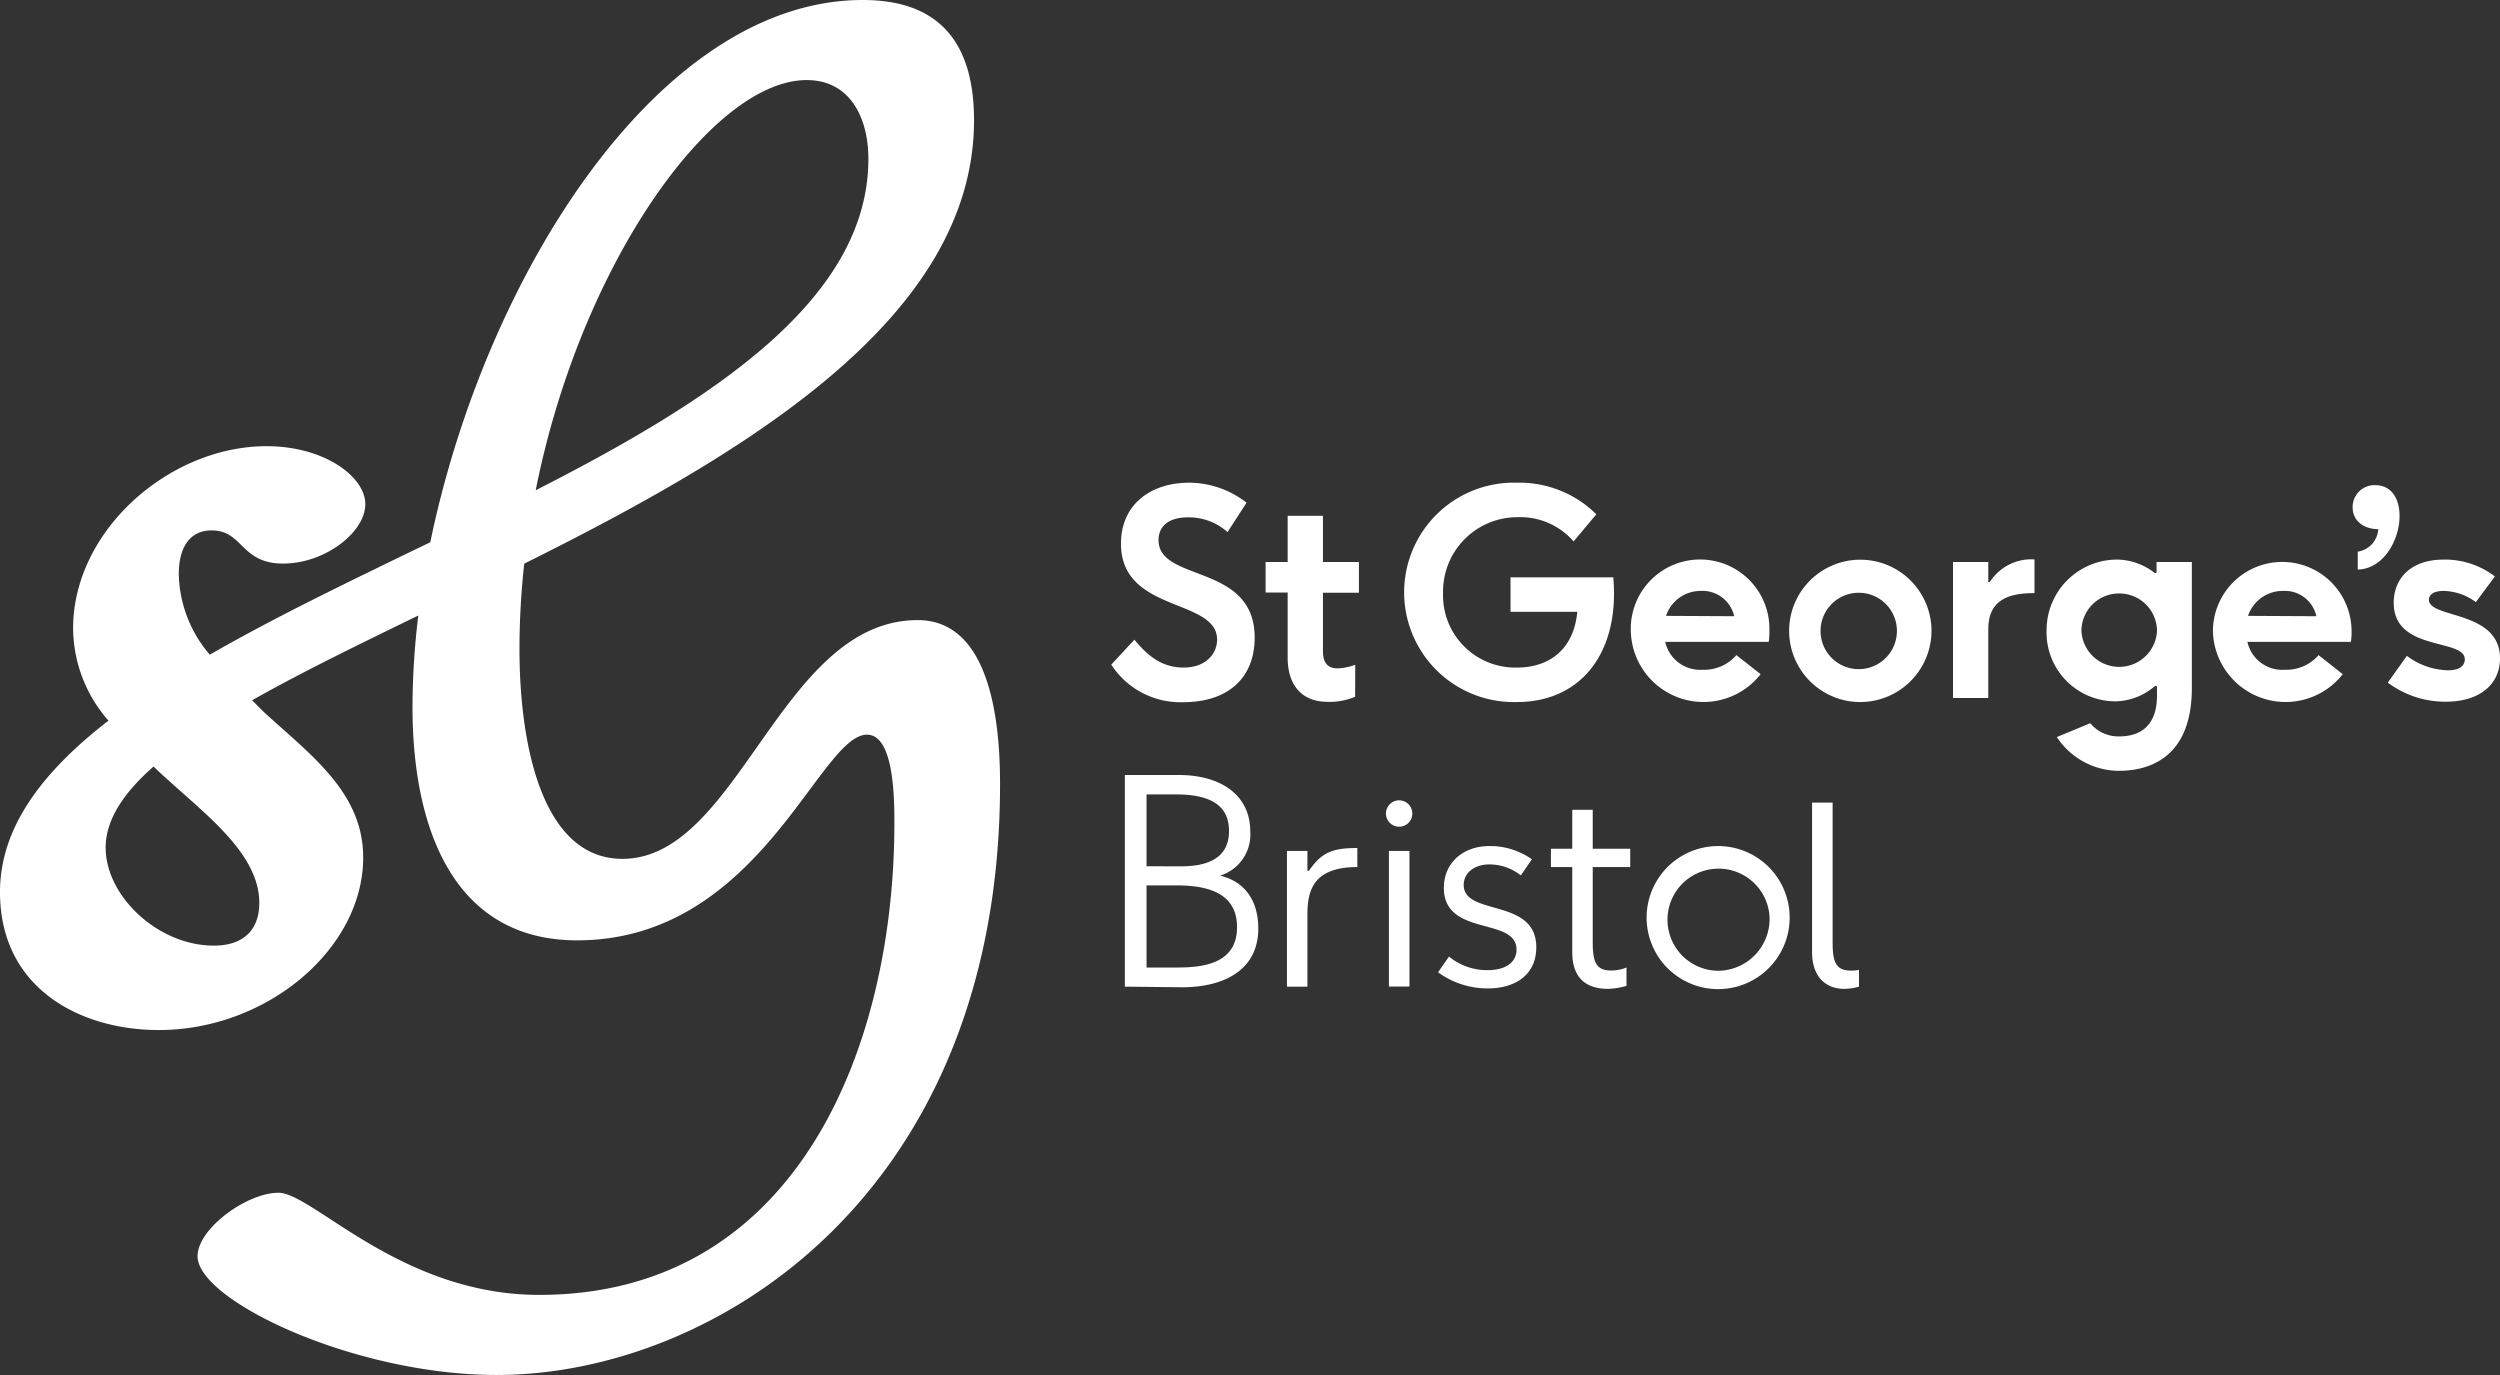
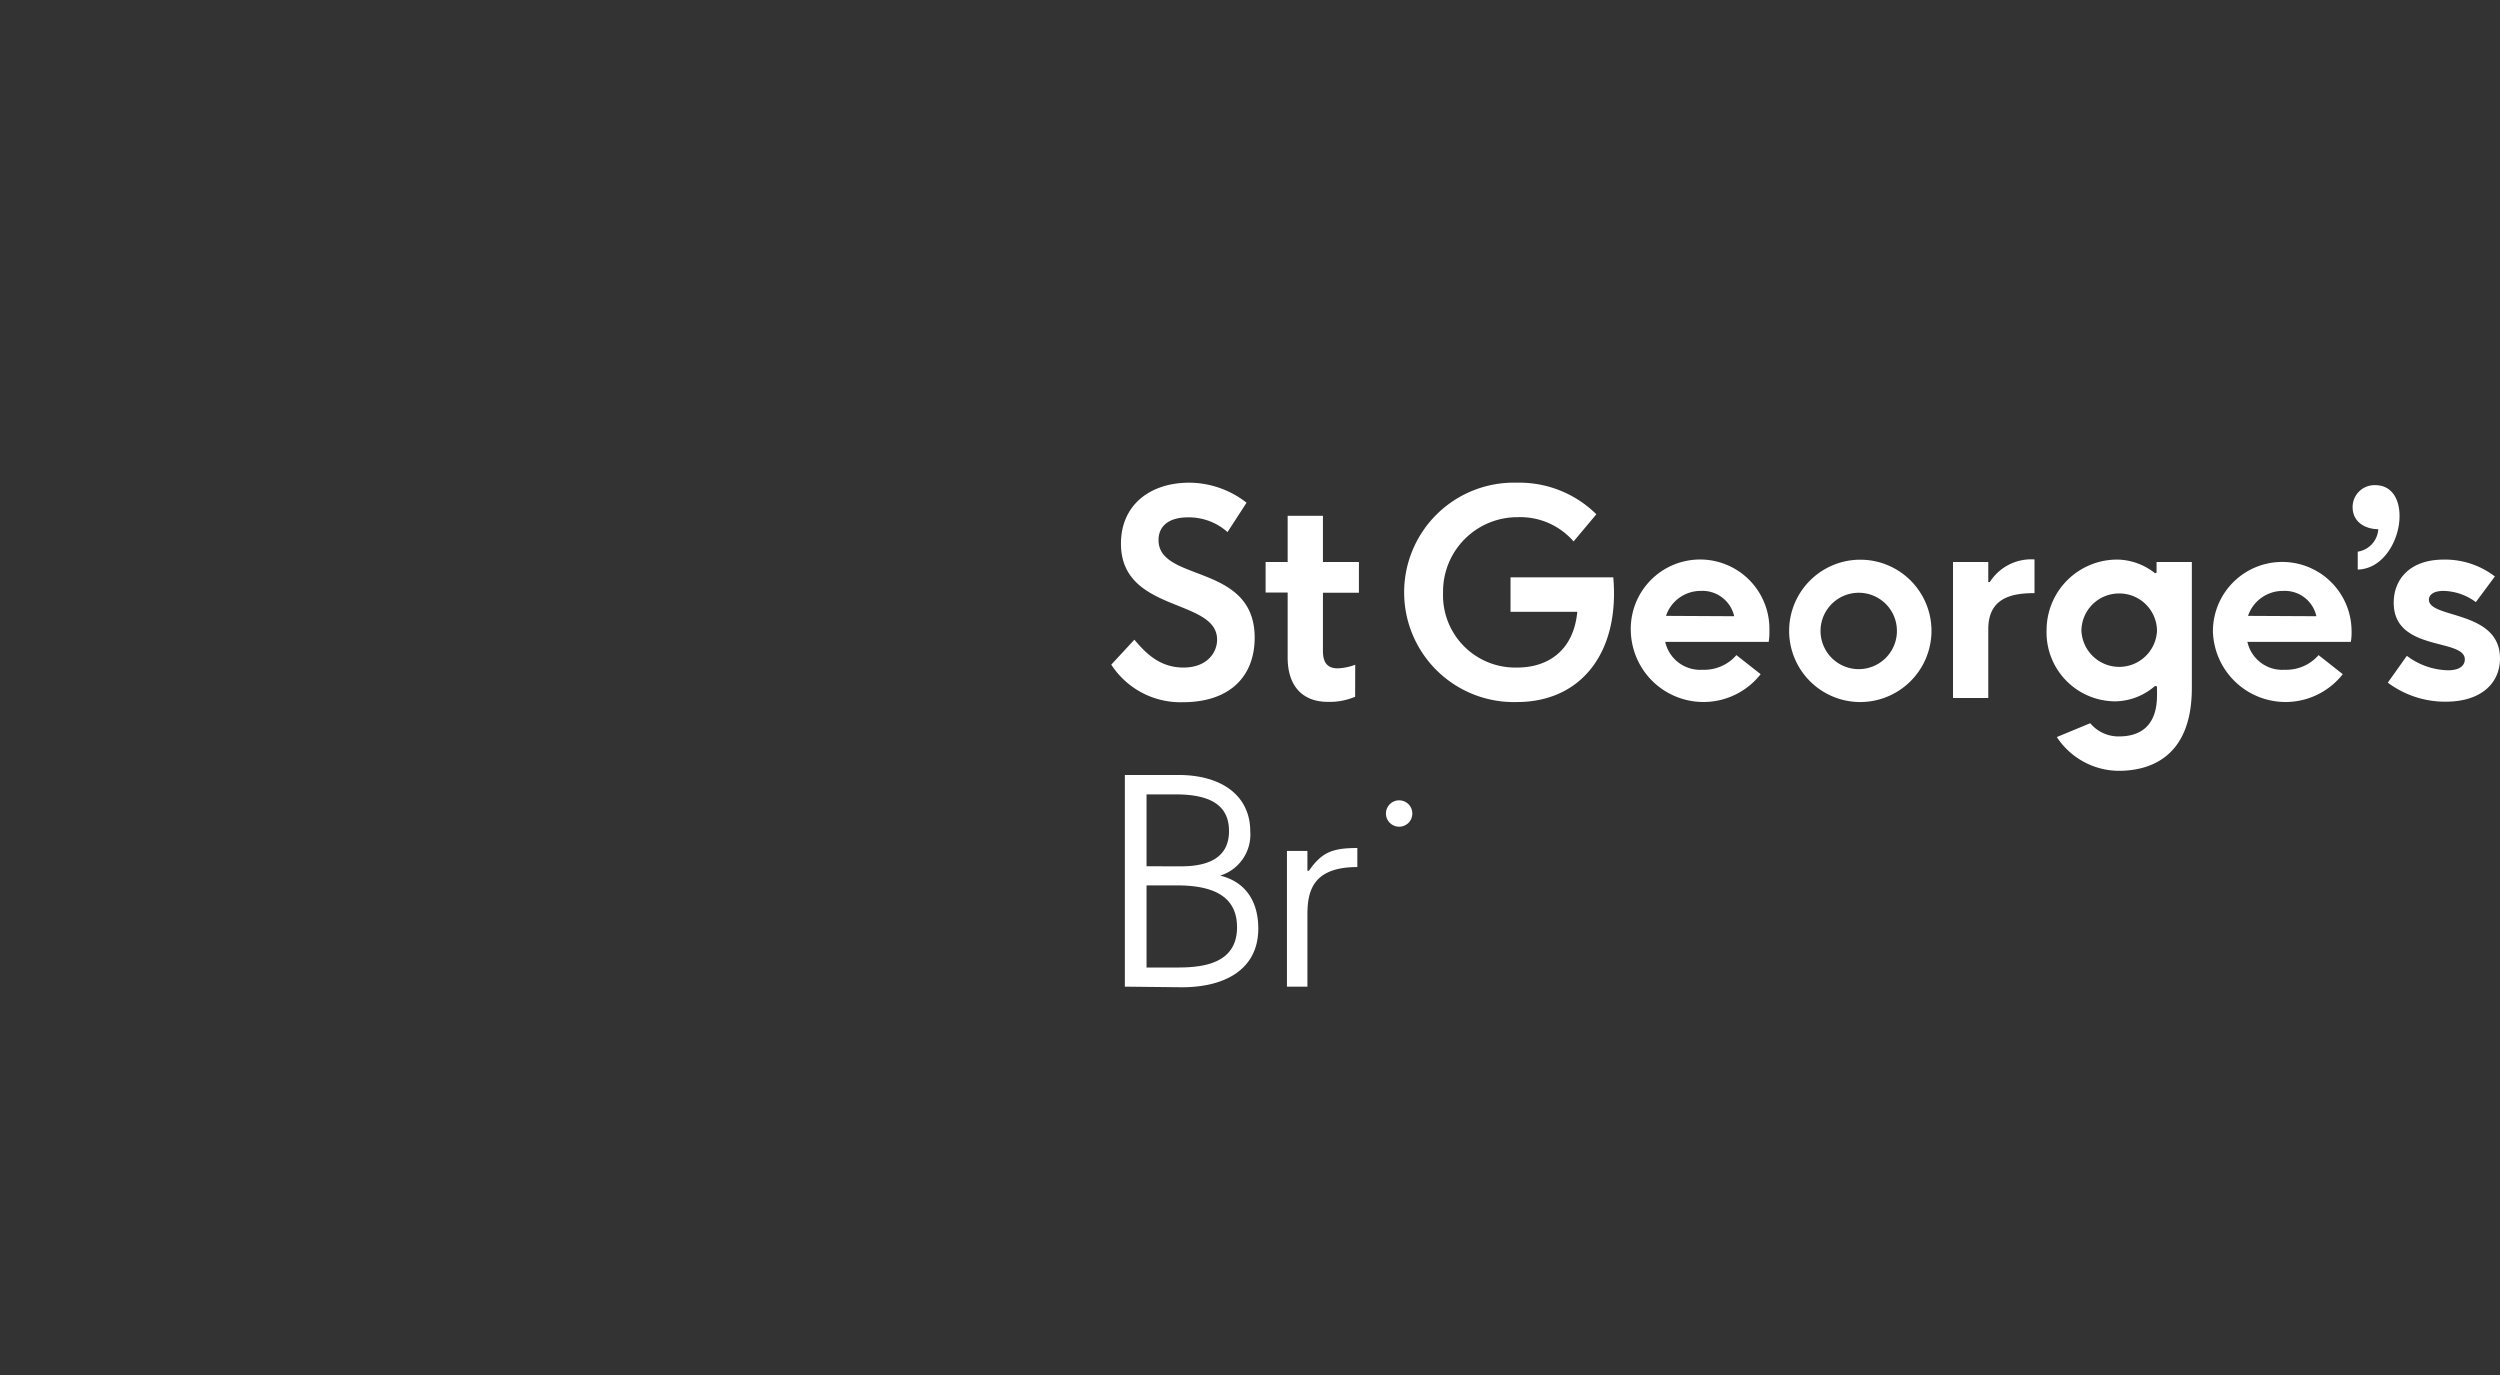
<svg xmlns="http://www.w3.org/2000/svg" viewBox="0 0 283.46 155.91">
  <rect x="0" y="0" width="283.46" height="155.91" fill="#333333" stroke="none" />
  <defs>
    <style>.a{fill:#fff}</style>
  </defs>
-   <path class="a" d="M104.05 70.31c-15.55 0-20.26 27.07-33.48 27.07-9.18 0-11.67-13.14-11.67-23.79a88.87 88.87 0 01.54-9.68c25.19-12.55 51-27.86 51-50.29Q110.43 0 97.83 0C74.62 0 55 31.42 48.79 61.48c-8.73 4.23-17.45 8.4-25 12.75a14.45 14.45 0 01-3.52-9.09c0-3.29 1.4-5 3.73-5 3.58 0 3.27 3.76 8.09 3.76s9.33-3.6 9.33-6.73-4.66-6.58-11.2-6.58c-11 0-21.93 9.55-21.93 20.66a16 16 0 004.01 10.46C4.81 87.5 0 93.81 0 101.14c0 11 9.18 15.65 18 15.65 12.29 0 23.18-9.23 23.18-19.56 0-7.36-5.91-11.59-11.2-16.44l-1.4-1.39c5.5-3.11 12-6.28 18.85-9.61a86.39 86.39 0 00-.66 10.38c0 13.77 4.67 26.45 18.67 26.45 20.68 0 27.42-23.32 32.86-23.32 3 0 3.11 6.88 3.11 10 0 25.36-11 53.52-40.28 53.52-15.71 0-25.67-11.58-29.56-11.58-3.57 0-9.17 4.06-9.17 7.2 0 5 17.73 13.46 33.9 13.46 24.89 0 57.09-20.65 57.09-67 0-6.07-.78-18.59-9.34-18.59zM17.89 87.37c5 4.69 11.51 9.23 11.51 15 0 3.13-1.87 4.85-5.14 4.85-6.37 0-12.28-5.63-12.28-11.11 0-3.14 2-6.18 5.43-9.2zM91.46 9.08c5 0 7 4.38 7 8.92 0 15.9-17.49 27.27-37.72 37.59C65.86 29.84 80.79 9.08 91.46 9.08zM210.78 111.87a6 6 0 01-1.66.25c-2.16 0-3.66-1.42-3.66-4.16V91h2.33v15.89c0 2.24.41 3.16 2.08 3.16a3.41 3.41 0 00.91-.09zM200.64 104a5.79 5.79 0 10-5.83 6.07 5.88 5.88 0 005.83-6.07zm-5.83 8.15a8.11 8.11 0 010-16.22 8.11 8.11 0 010 16.22zM184.42 111.78a8.23 8.23 0 01-2.08.34c-3.41 0-4.07-2.25-4.07-4.16v-9.65h-2.42v-2.08h2.42v-4.41h2.32v4.41h4.25v2.08h-4.25v8.57c0 2.24.42 3.16 2.08 3.16a4.63 4.63 0 001.75-.34zM164.29 108.46a6.83 6.83 0 004.41 1.54c1.91 0 3.25-.83 3.25-2.33 0-3.74-8.24-1.42-8.24-7 0-2.82 2.16-4.74 5.16-4.74a8.18 8.18 0 014.82 1.5l-1.25 1.83a5.74 5.74 0 00-3.57-1.25c-1.75 0-2.91 1-2.91 2.33 0 3.58 8.23 1.41 8.23 7.07 0 3.08-2.33 4.66-5.49 4.66a9.51 9.51 0 01-5.65-1.83zM157.48 96.48h2.33v15.38h-2.33z" />
  <circle class="a" cx="158.64" cy="92.24" r="1.5" />
  <path class="a" d="M148.41 98.73c1.41-2 2.5-2.58 5.49-2.58v2.16c-5.07 0-5.66 2.75-5.66 5.41v8.15h-2.32V96.48h2.32v2.25zM133.52 109.7c3 0 6.74-.49 6.74-4.57 0-3.74-3.08-4.74-6.82-4.74H130v9.31zm.34-11.47c2.49 0 5.49-.58 5.49-4 0-2.91-2.08-4.16-6.07-4.16H130v8.15zm-6.32 13.64v-24h6.07c4.9 0 8.15 2.33 8.15 6.41a4.87 4.87 0 01-3.41 5c3 .74 4.32 3.07 4.32 6 0 4.66-3.82 6.66-8.65 6.66zM272.9 74.36a8 8 0 004.66 1.64c1.5 0 1.91-.66 1.91-1.24 0-2.42-8.06-.84-8.06-6.41 0-2.82 2-4.9 5.65-4.9a9.28 9.28 0 015.82 1.91l-2.16 2.91a6.34 6.34 0 00-3.66-1.27c-1.33 0-1.66.58-1.66 1 0 2.16 8.06 1.16 8.06 6.65 0 2.83-2.16 4.91-6.15 4.91a10.83 10.83 0 01-6.57-2.16zM267.33 62.55a2.75 2.75 0 002.33-2.55c-1.5 0-2.91-.83-2.91-2.49a2.48 2.48 0 012.58-2.5c1.74 0 2.74 1.42 2.74 3.5 0 2.74-1.83 6-4.74 6.07zM262.64 69.87a3.66 3.66 0 00-3.75-2.87 4.16 4.16 0 00-4 2.83zm-7.82 2.91a4.05 4.05 0 004.24 3.16 4.85 4.85 0 003.83-1.66l2.74 2.16a8.24 8.24 0 01-14.72-4.82 7.86 7.86 0 1115.72-.09 6.57 6.57 0 01-.08 1.25zM240.2 67.29a4.26 4.26 0 00-4.2 4.24 4.29 4.29 0 008.57 0 4.27 4.27 0 00-4.37-4.24zm4.15 10.48a7 7 0 01-4.49 1.75 7.81 7.81 0 01-7.81-8.07 8 8 0 018.15-8 7.06 7.06 0 014.15 1.55l.17-.08v-1.2h4V78c0 8.32-5.32 9.4-8.31 9.4a8.48 8.48 0 01-7-3.83L237 82a4.16 4.16 0 003.25 1.5c2.41 0 4.32-1.17 4.32-4.66v-1zM225.61 66a5.57 5.57 0 015.07-2.57v3.82c-2.66 0-5.24.58-5.24 4.08v7.81h-4V63.72h4V66zM210.76 67.21a4.33 4.33 0 104.32 4.32 4.32 4.32 0 00-4.32-4.32zm0 12.39a8.07 8.07 0 118.24-8.07 8.09 8.09 0 01-8.24 8.07zM196.63 69.87a3.69 3.69 0 00-3.82-2.87 4.13 4.13 0 00-3.91 2.83zm-7.82 2.91a4.06 4.06 0 004.25 3.16 4.81 4.81 0 003.82-1.66l2.75 2.16a8.24 8.24 0 01-14.72-4.82 7.86 7.86 0 1115.71-.09 6.57 6.57 0 01-.08 1.25zM182.92 65.46C183.67 74 179.26 79.6 172 79.6a12.44 12.44 0 110-24.87 12.42 12.42 0 019 3.58l-2.58 3.08a8 8 0 00-6.32-2.75 8.43 8.43 0 00-8.48 8.57 8.19 8.19 0 008.4 8.48c3.49 0 6.4-1.91 6.82-6.32h-7.57v-3.91zM153.65 79a7.44 7.44 0 01-3.08.58c-3.07 0-4.57-2-4.57-5v-7.4h-2.5v-3.46h2.5v-5.24h4v5.24h4.08v3.49H150v6.57c0 1 .25 2 1.66 2a6.21 6.21 0 002-.41zM128.62 72.53c1.33 1.58 2.91 3.16 5.57 3.16S138 74 138 72.53c0-4.74-10.9-3-10.9-10.89 0-4.41 3.33-6.91 7.74-6.91a10.6 10.6 0 016.5 2.27l-2.16 3.33a6.57 6.57 0 00-4.49-1.67c-2.08 0-3.33.92-3.33 2.58 0 4.82 10.9 2.58 10.9 11.06 0 4.33-2.75 7.32-8.15 7.32a9.35 9.35 0 01-8.11-4.26z" />
</svg>